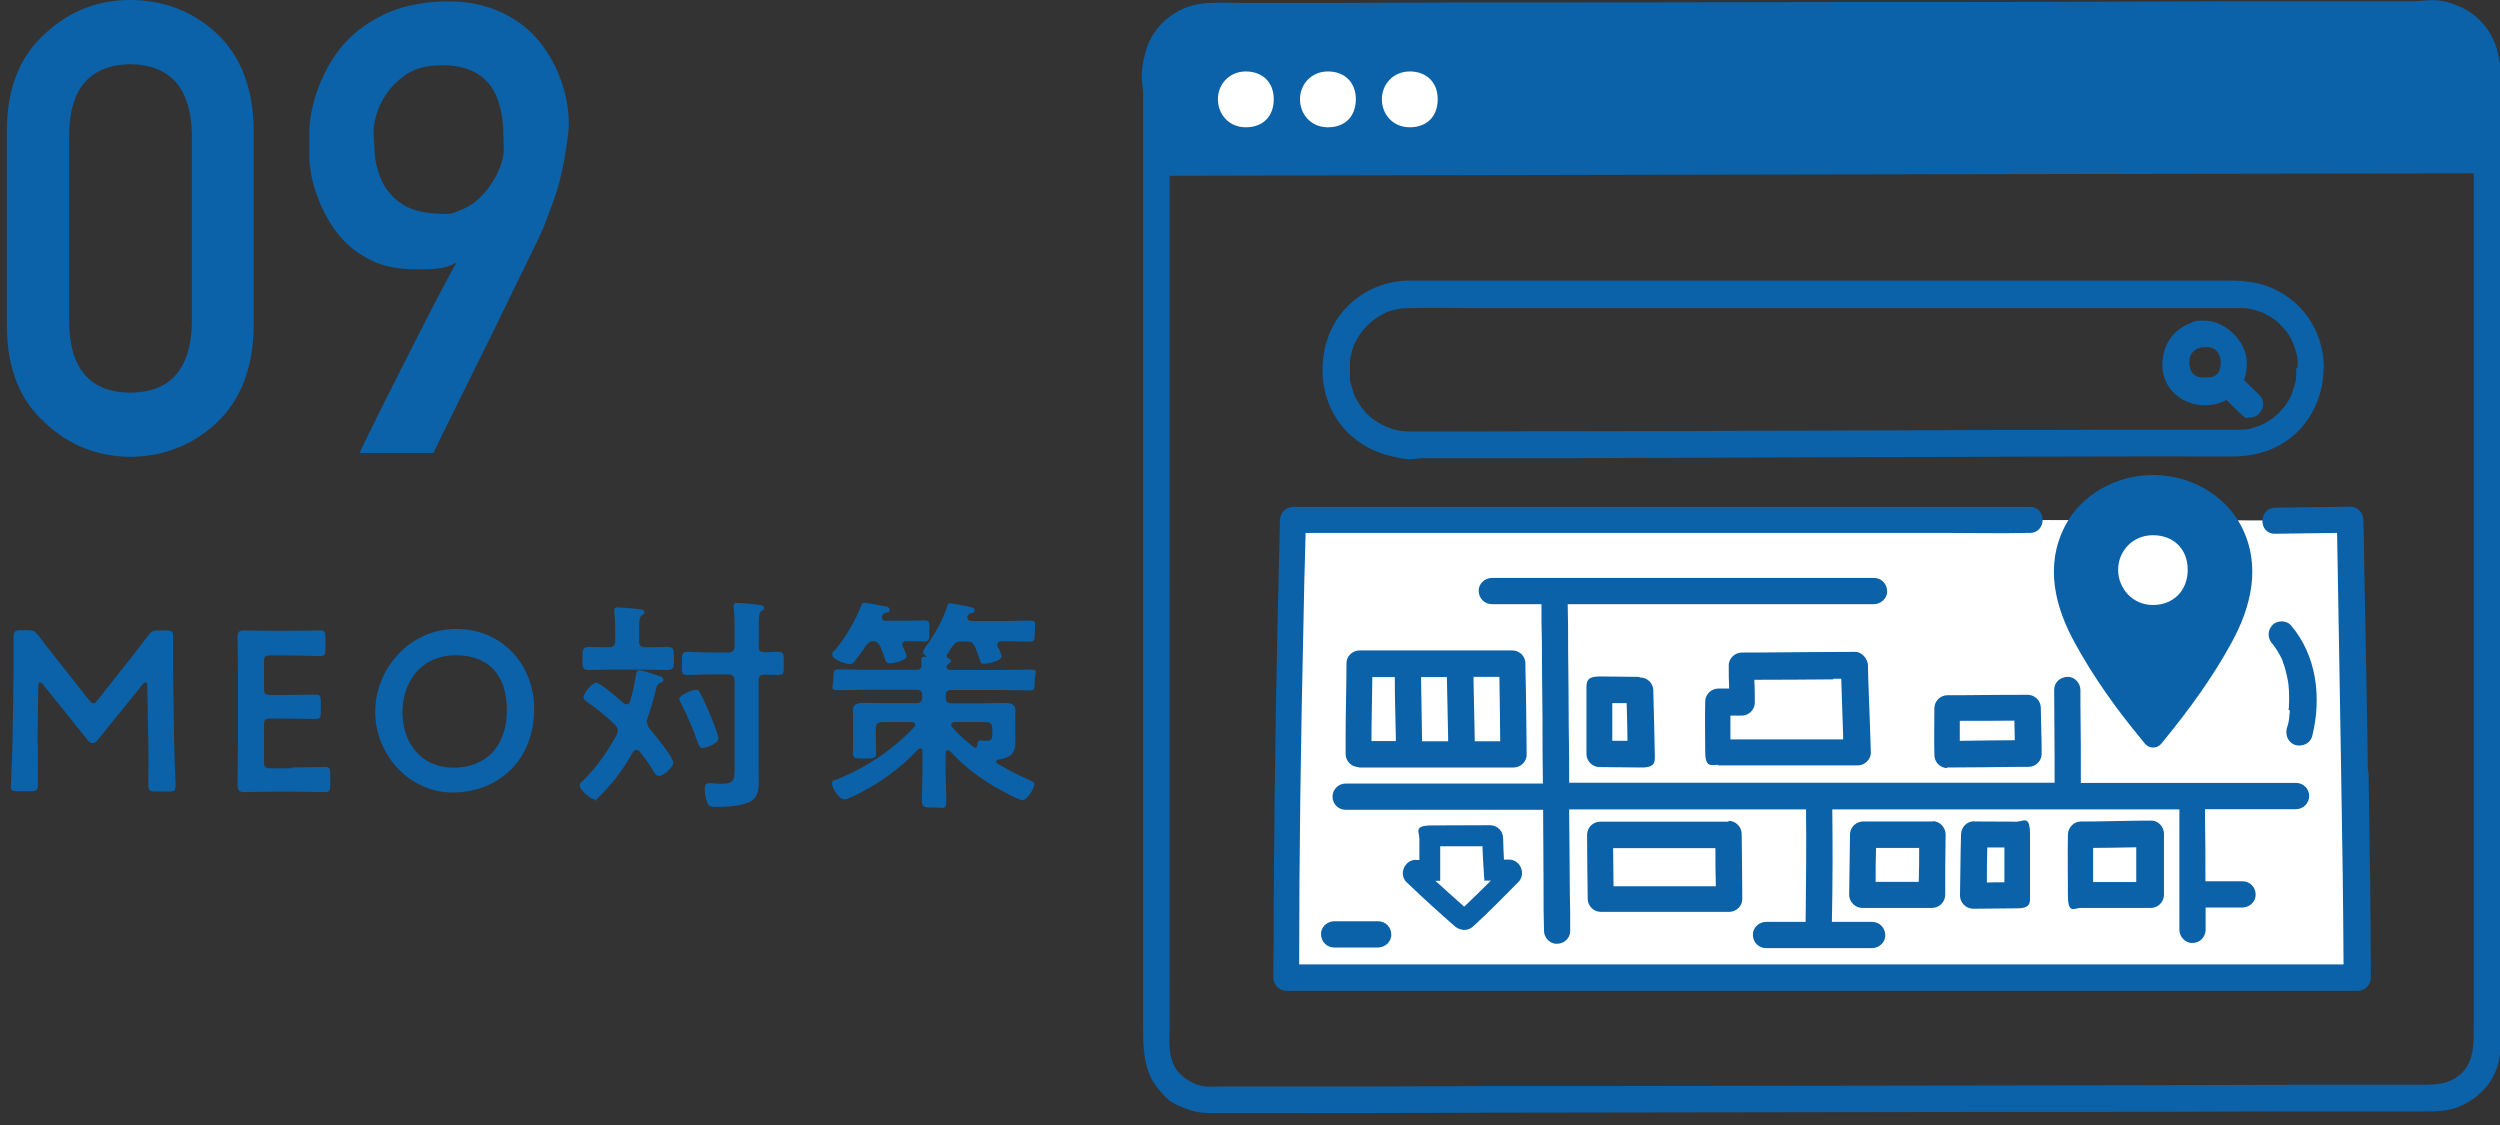
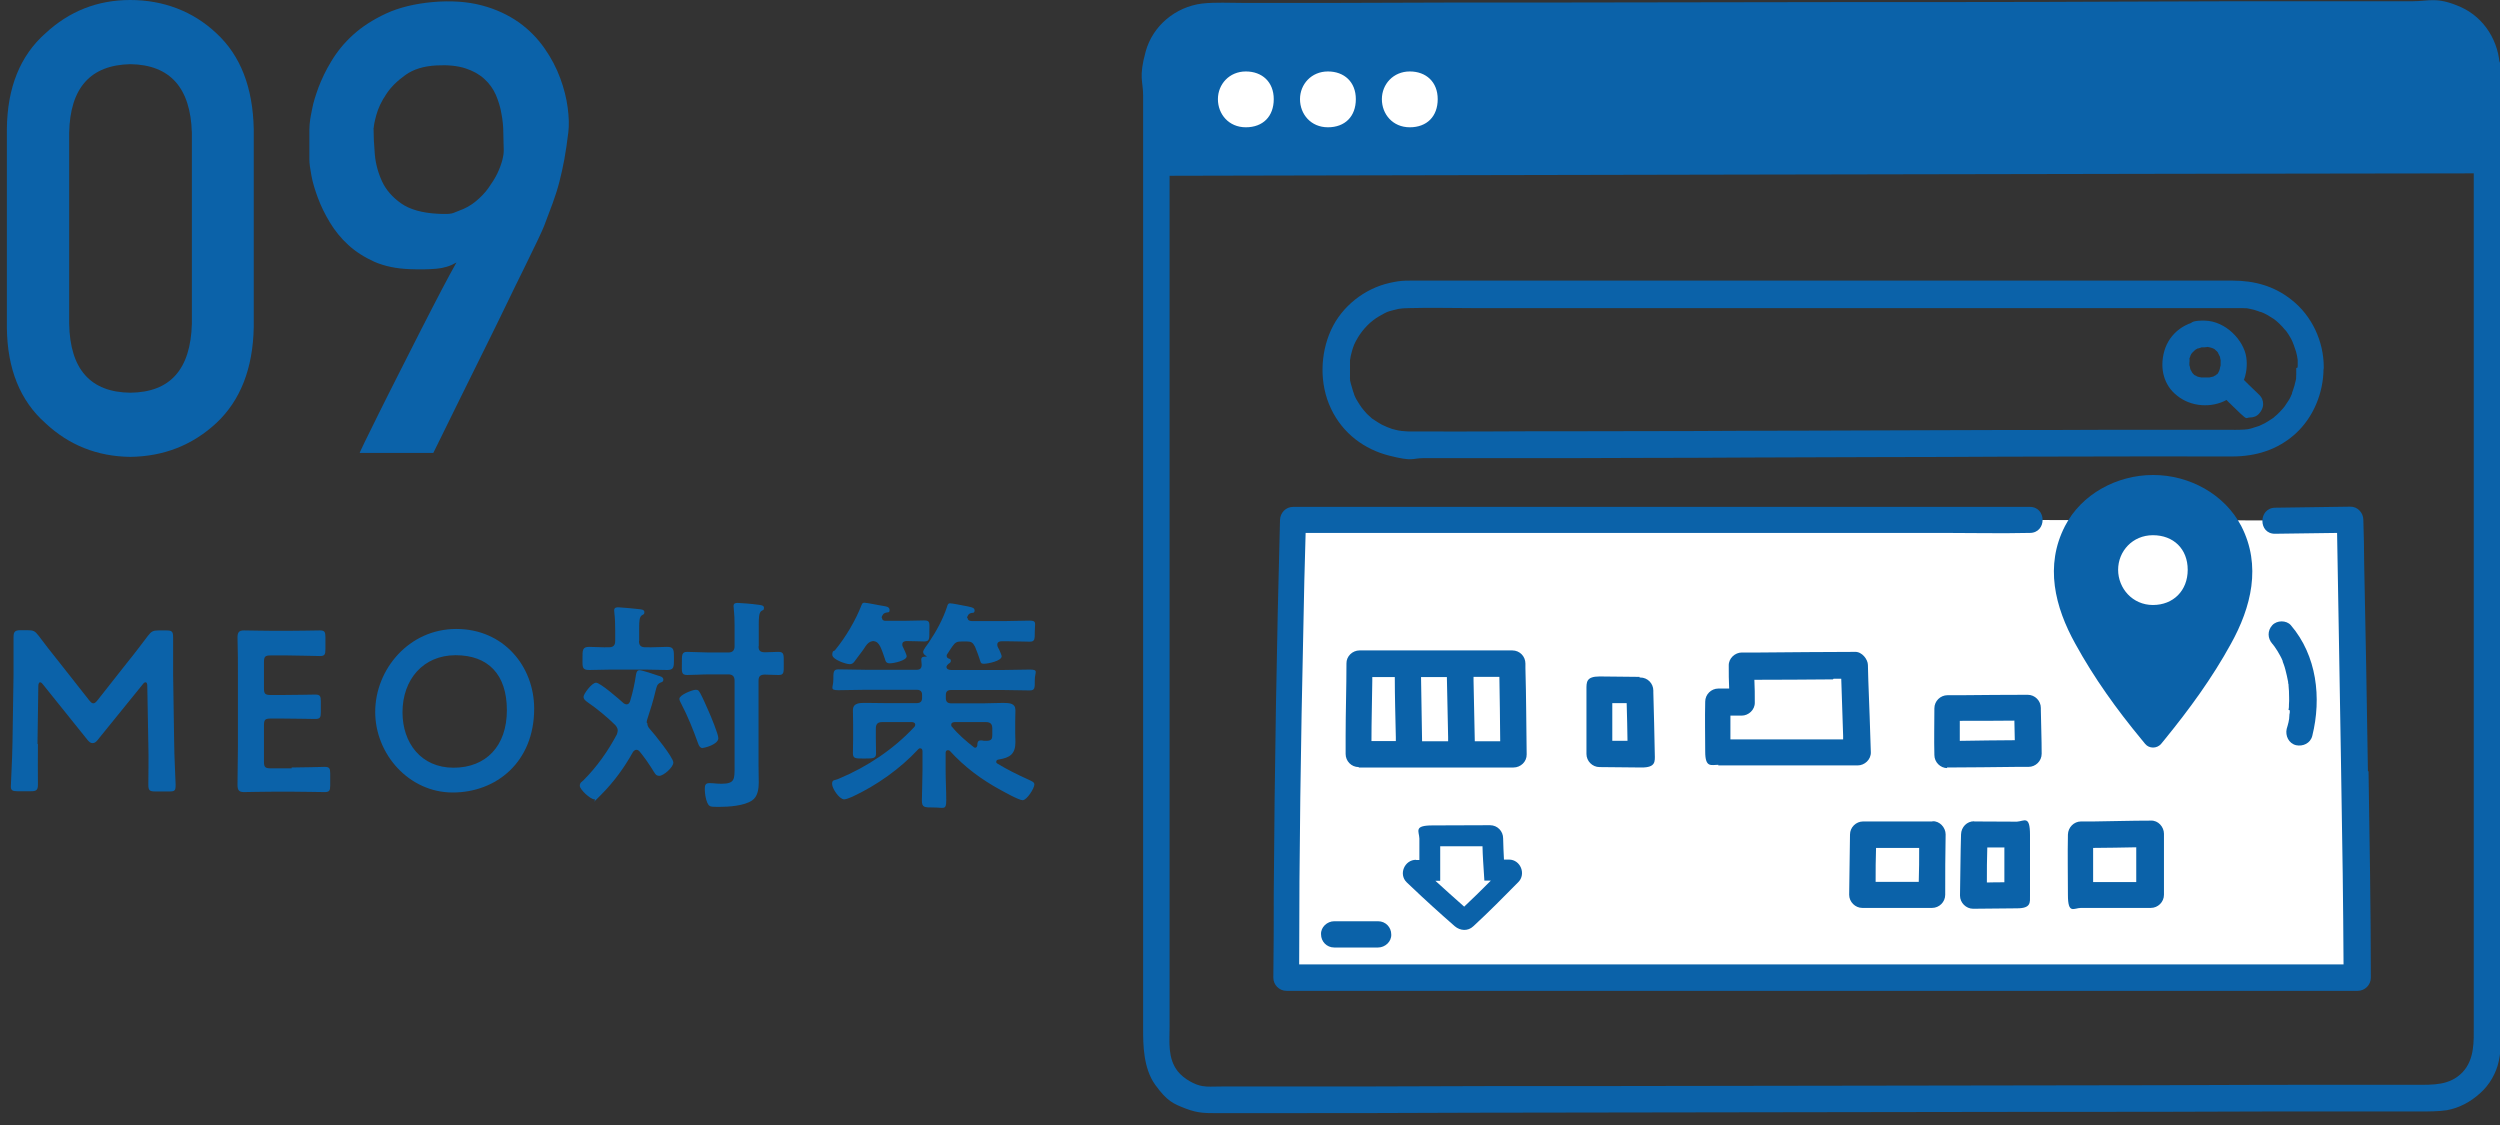
<svg xmlns="http://www.w3.org/2000/svg" id="_レイヤー_1" data-name=" レイヤー 1" version="1.1" viewBox="0 0 1200 540">
  <rect x="0" y="0" width="1200" height="540" fill="#333333" stroke="none" />
  <defs>
    <style>
      .cls-1 {
        fill: #0b62a9;
      }

      .cls-1, .cls-2 {
        stroke-width: 0px;
      }

      .cls-2 {
        fill: #fff;
      }
    </style>
  </defs>
  <g>
    <path class="cls-1" d="M3.3,61.9c.2-19.9,6.4-35.2,18.5-45.9C33.2,5.4,46.8,0,62.5,0s30.1,5.3,41.4,16c11.6,10.7,17.5,26.1,17.9,46v95.1c-.4,19.8-6.4,35.1-17.9,45.9-11.4,10.6-25.2,16.1-41.4,16.3-15.8-.2-29.4-5.6-40.7-16.2-12.1-10.7-18.3-26-18.5-45.8V62h0ZM92.1,63.8c-.6-21.6-10.4-32.7-29.5-33-19.2.4-29,11.4-29.4,33v91.6c.4,21.8,10.2,32.9,29.4,33.1,19.1-.2,28.9-11.2,29.5-33.1,0,0,0-91.6,0-91.6Z" />
    <path class="cls-1" d="M172.6,217.5s.7-1.8,2.5-5.4c1.8-3.6,4.1-8.3,6.9-14s6.1-12.1,9.6-19.1,7-13.9,10.5-20.7,6.7-13.1,9.7-18.8,5.4-10.2,7.3-13.5c-2.9,1.7-6.1,2.7-9.7,3-3.6.3-7.8.4-12.5.2-6.5-.2-12.2-1.4-17.1-3.5-4.9-2.2-9.1-4.9-12.6-8.1s-6.5-6.9-8.9-10.9-4.3-7.9-5.7-11.7c-1.4-3.8-2.5-7.3-3.1-10.6-.6-3.3-1-5.9-1-7.8v-14.3c0-1.9.2-3.6.4-5s.4-2.4,1-5.3c.5-2.8,1.6-6.2,3-10.1,1.5-3.9,3.5-8.2,6.2-12.6,2.7-4.5,6.1-8.7,10.4-12.6,4.3-3.9,9.6-7.3,15.8-10.2,6.3-2.9,13.7-4.7,22.3-5.5,9-.8,16.9-.2,23.7,1.6,6.8,1.8,12.7,4.6,17.7,8.1,4.9,3.5,9,7.7,12.3,12.4s5.8,9.5,7.6,14.4c1.8,4.9,3,9.6,3.6,14.2s.7,8.5.3,11.8c-.6,4.8-1.2,9.1-1.9,12.9-.7,3.8-1.5,7.4-2.4,10.9s-2,6.9-3.2,10.2-2.6,7-4.1,10.9c-.4,1.1-1.5,3.5-3.2,7.1s-3.9,8.1-6.5,13.4c-2.6,5.3-5.5,11.1-8.6,17.6s-6.3,12.9-9.5,19.4c-7.6,15.4-16.1,32.5-25.4,51.5h-35.4,0ZM179.3,61.3c0,3.8.2,8.1.6,12.7.4,4.6,1.6,9,3.5,13.1s5,7.6,9.1,10.5,10,4.6,17.5,5,7.1-.3,10.2-1.4c3.1-1.1,5.8-2.6,8.1-4.5s4.4-4,6.1-6.4,3.2-4.7,4.3-7,1.9-4.5,2.4-6.4.7-3.5.7-4.7c0-2.5-.2-5.2-.2-8.3s-.3-6.2-.9-9.3c-.5-3.2-1.5-6.2-2.7-9.1-1.3-2.9-3.1-5.4-5.5-7.6s-5.4-3.9-9.1-5.1c-3.7-1.2-8.3-1.7-13.8-1.4-6.1.3-11.1,1.8-15,4.6s-7,5.8-9.2,9.2c-2.3,3.4-3.8,6.6-4.7,9.8s-1.3,5.3-1.3,6.5v-.2h-.1Z" />
  </g>
  <g>
    <path class="cls-1" d="M18.2,357c-.1,3.8,0,17,0,19.5s-.5,3.3-3.3,3.3h-6.5c-2.4,0-3.2-.5-3.2-2.2s.7-13.4.8-21.3l.5-32.6v-17.9c0-2.2.4-3.3,3.2-3.3h3.6c2.7,0,3.5.4,5.2,2.6,3.1,4.1,6.2,8.2,9.4,12.1l14.8,18.8c.9,1.1,1.4,1.6,2.1,1.6s1.2-.5,2.1-1.6l14.5-18.4c3.2-3.9,6.4-8.2,9.6-12.4,1.7-2.2,2.5-2.6,5.2-2.6h3.6c2.7,0,3.3.5,3.3,3.3v17.9l.5,32.6c0,5.8.7,18.5.7,20.2,0,2.9-.3,3.3-3.1,3.3h-6.7c-2.7,0-3.3-.5-3.3-3.3s.2-13.5,0-19.4l-.5-28c0-1.1-.3-1.7-.8-1.7s-.9.3-1.4,1l-21.8,26.9c-.7.8-1.3,1.3-2.3,1.3s-1.6-.7-2.2-1.3l-21.6-26.9c-.5-.7-1-1-1.4-1s-.8.7-.8,1.7l-.4,27.9h.2Z" />
    <path class="cls-1" d="M140,368.4c5.2,0,15-.3,15.8-.3,2.3,0,2.7.7,2.7,3.2v5.7c0,2.5-.4,3.2-2.7,3.2s-10.6-.2-15.8-.2h-8.4c-5.1,0-13.7.2-14.5.2-2.4,0-3.1-.9-3.1-3.5,0-6.1.2-13,.2-18.2v-34.2c0-5.3,0-12.6-.2-18.2,0-2.6.7-3.5,3.1-3.5s9.4.2,14.5.2h6.1c5.2,0,15-.2,15.8-.2,2.3,0,2.7.7,2.7,3.2v5.9c0,2.5-.4,3.2-2.7,3.2s-10.6-.3-15.8-.3h-7.7c-2.7,0-3.3.5-3.3,3.3v12.4c0,2.7.5,3.3,3.3,3.3h5.5c5.1,0,15-.2,15.8-.2,2.3,0,2.7.7,2.7,3.2v5.3c0,2.5-.4,3.2-2.7,3.2s-10.7-.2-15.8-.2h-5.5c-2.7,0-3.3.5-3.3,3.3v17.3c0,2.7.5,3.3,3.3,3.3h10v-.4h0Z" />
    <path class="cls-1" d="M256.4,340.2c0,25.6-18.2,40.2-39.1,40.2s-37.2-18.3-37.2-38.7,16.2-39.8,38.9-39.8,37.4,17.9,37.4,38.3h0ZM193.2,341.9c0,14.7,8.9,26.6,24.5,26.6s25.6-10.4,25.6-27.6-9-26.4-24.6-26.4-25.5,11.7-25.5,27.4Z" />
    <path class="cls-1" d="M310.7,347.1c0,1.2.5,2,1.2,2.8,2.1,2.3,11.3,13.7,11.3,16.1s-4.8,6.4-6.7,6.4-2.1-1.2-4-4.1c-1.2-1.9-2.9-4.4-5.5-7.6-.4-.4-.8-.8-1.5-.8s-1.3.5-1.7,1.1c-4.1,7.4-9.2,14.4-15.2,20.4s-2.1,2.3-3.2,2.3c-2.1,0-7.1-4.8-7.1-6.5s1.2-2,1.7-2.6c6.5-6.5,11.8-14,16.1-22.1.2-.7.4-1.2.4-2s-.5-1.7-1.2-2.5c-4.1-4-8.7-7.8-13.5-11.1-.9-.7-1.7-1.3-1.7-2.5s3.9-6.7,6-6.7,11.4,8.2,13.3,9.9c.4.3.9.5,1.4.5.9,0,1.3-.7,1.6-1.4,1.4-4.6,2.2-8.3,2.9-13,.2-1,.5-2,1.7-2s7.2,2,8.9,2.6c1.1.3,2.5.7,2.5,1.9s-.9,1.2-1.5,1.5c-1.6.8-1.7,2-2.2,3.8-1.1,4.7-2.5,9.2-4,13.7-.2.7-.3,1.1-.3,1.7l.3.2h0ZM306.7,307.6c0,2.2.9,3.1,3.1,3.1,3.6.1,7.3-.2,10.5-.2s3.2,1.5,3.2,5.6,0,5.5-3.3,5.5-7-.2-10.4-.2h-16.5c-3.5,0-7,.2-10.5.2s-3.2-1.5-3.2-5.5-.1-5.6,3.2-5.6,6.2.3,9.4.2c2.2,0,3.1-.9,3.1-3.1v-5.2c0-2.8-.1-5.6-.4-8.2,0-.3-.1-.9-.1-1.2,0-1.3.9-1.5,2-1.5s8.4.7,10.1.9c.9.1,2.4.2,2.4,1.4s-.4,1-1.3,1.6c-1.1.9-1.2,2.7-1.2,6.3v5.9h-.1ZM337.4,359.1c-1.4,0-2-1.3-2.4-2.5-2.3-6.4-4.9-12.9-8.1-19-.3-.5-.8-1.5-.8-2.2,0-1.8,6.2-4.3,7.8-4.3s1.6.8,2.2,1.6c1.5,2.8,2.7,5.7,4,8.6,1,2.2,4.7,11.1,4.7,13,0,3.1-6.7,4.7-7.5,4.7h0ZM364.1,310.2c0,2.1.8,2.8,2.8,2.9,2,0,4.8-.2,6.7-.2,2.8,0,2.6,1.3,2.6,5.6s.2,5.5-2.5,5.5-4.7-.2-6.8-.2c-2.1.1-2.8,1-2.8,2.9v41.1c0,2.6.1,5.3.1,8s-.5,6.7-3.2,8.4c-3.7,2.6-11.2,3.1-15.7,3.1s-4.8,0-5.8-2c-.8-1.7-1.2-4.7-1.2-6.5s.2-2.9,2.2-2.9,3.4.3,5.8.3c6.5,0,6.3-2.2,6.3-8.4v-41c0-2.1-.9-3.1-3.1-3.1h-8.9c-3.7,0-7.7.3-10.7.3s-2.6-1.5-2.6-5.6-.1-5.5,2.6-5.5,7.1.3,10.7.3h8.9c2.2,0,3.1-1,3.1-3.1v-9.7c0-2.9-.1-5.7-.4-8.4,0-.3-.1-.8-.1-1.1,0-1.3.9-1.5,2-1.5s7.5.5,9.2.8c1.5.2,3.4.2,3.4,1.5s-.4,1-1.3,1.6c-1.1.9-1.2,3.2-1.2,6.5v10.4h-.1Z" />
    <path class="cls-1" d="M464.5,296.7c0,1,.9,1.4,1.9,1.4h16.7c3.7,0,7.3-.2,11-.2s2.6,1.1,2.6,5.1,0,5-2.5,5-7.3-.2-11.1-.2h-2.3c-1.1,0-2.1.4-2.1,1.6s.1.7.2,1,.3.8.7,1.4c.5,1.2,1.2,2.7,1.2,3.2,0,2.3-6.7,3.6-8.5,3.6s-1.5-.7-2.3-2.9c-.4-1.2-1-2.9-2-5.3-1.1-2.1-1.9-2.5-4.1-2.5h-2.2c-2.4,0-3.2.4-4.6,2.4-.9,1.2-1.6,2.5-2.5,3.8-.2.2-.2.4-.2.7,0,.7.4,1.1,1,1.3.7.2,1,.4,1,1.1s-.4,1-1.2,1.5c-.3.3-.9.9-.9,1.4,0,1.2,1.4,1.5,2.3,1.5h24.5c4.4,0,8.8-.2,13.2-.2s2.4,1.2,2.4,5,.1,5-2.4,5c-4.4,0-8.8-.2-13.2-.2h-24.5c-1.9,0-2.6.8-2.6,2.5v1.4c0,1.7.8,2.5,2.6,2.5h15.5c3.2,0,6.2-.2,9.4-.2s5.9.2,5.9,3.5-.1,2.8-.1,5.5v5.7c0,1.3.1,2.7.1,4,0,5.7-2.4,7.6-8.2,8.5-.5.1-1,.4-1,1s.2.7.5.9c4.6,2.8,9.6,5.3,14.5,7.5,1.6.8,3.3,1.3,3.3,2.5,0,2-3.7,7.6-5.6,7.6s-8.9-4-10.6-4.9c-9.2-5-17.3-11-24.4-18.8-.2-.2-.5-.3-.9-.3-.8,0-1,.5-1.1,1.2v8.5c0,4.8.3,9.6.3,14.4s-1.2,3.4-5.9,3.4-5.8,0-5.8-3.4.3-9.6.3-14.4v-9.3c-.1-.7-.3-1.3-1.1-1.3s-.5.2-.9.4c-8.7,9.4-20,17.4-31.6,22.8-1.1.4-2.9,1.3-4,1.3-2.3,0-5.8-5.2-5.8-7.4s1.2-1.6,3.2-2.5c13.6-5.7,26.3-14.1,36.4-25,.2-.3.3-.5.3-1,0-.9-.8-1.1-1.5-1.2h-14.3c-2.2,0-3.1.9-3.1,3.1v4.9c0,2.3.1,4.6.1,7s-1.2,2.5-5.5,2.5-5.6.1-5.6-2.5.1-4.7.1-7v-6.8c0-2.6-.1-5.2-.1-6.9,0-3.6,3.4-3.5,6.1-3.5s6,.1,8.9.1h15.6c1.8,0,2.6-.8,2.6-2.5v-1.4c0-1.7-.8-2.5-2.6-2.5h-24.4c-4.4,0-8.8.2-13.2.2s-2.4-1.3-2.4-5,0-5,2.4-5c4.4,0,8.8.2,13.2.2h24.4c1.6,0,2.4-.7,2.4-2.4-.1-.8-.2-2-.2-2.5,0-1.4,1.2-1.4,2.2-1.4s.3-.1.3-.2-.1-.2-.2-.2c-.7-.4-1.4-1-1.4-1.9s2-3.5,2.6-4.3c3.7-5.5,6.9-11.3,8.9-17.4.3-.9.4-1.6,1.4-1.6s5,.8,6,1c4.3.8,5.8,1,5.8,2.4s-.9,1.1-1.4,1.2c-1.1.3-1.4.4-2,1.6-.1.3-.2.5-.2.9h.3ZM423.4,296.7c0,1,.9,1.3,1.7,1.3h8.4c3.5,0,7.1-.2,10.1-.2s2.5,1.3,2.5,5.1.1,5-2.5,5-5.7-.2-8.5-.2c-1.1.1-2,.4-2,1.6s.1.7.2,1c.4.9,1.9,3.9,1.9,4.7,0,2.1-6.3,3.4-8,3.4s-2.1-.8-2.4-2c-.8-2.3-1.3-4-2.3-6.1-.9-1.6-1.6-2.4-3.4-2.6-1.7.2-2.5,1-3.5,2.3-1.4,2.3-3.2,4.4-4.7,6.5-.9,1.2-1.4,2.3-3.1,2.3s-8.3-2.2-8.3-4.5,1-1.7,1.3-2.2c5.1-6.2,9.9-14.3,12.8-21.8.2-.7.7-1,1.3-1,1.3,0,7.7,1.4,9.4,1.6,1.1.2,2.7.4,2.7,1.9s-.9,1-1.4,1.2c-1.2.3-1.5.4-2.2,1.7-.1.2-.2.5-.2.9h.2ZM476.3,349.7c0-2.2-.9-3.1-3.1-3.1h-15c-.9.1-1.6.3-1.6,1.3s.2.7.4,1c2.8,3.5,6.9,7,10.5,9.8.2.1.3.2.7.2s.8-.5.9-1c0-1.2.1-2.5,1.6-2.5s.8,0,1,.1c.5.1,1.1.1,1.7.1,2.9,0,2.9-1.3,2.9-3.2v-2.8h0Z" />
  </g>
  <g>
    <g>
      <g>
        <g>
          <path class="cls-1" d="M1102.2,176.8v3c0,1.1-.2,2.2,0,1.2,0,.7-.2,1.5-.4,2.2-.3,1.3-.6,2.6-1.1,3.9s-.4,1.2-.6,1.8c.3-.8,0,0,0,.2-.2.3-.3.7-.5,1.1-.5,1.2-1.2,2.3-2,3.4s-.7,1.2-1.2,1.8c.5-.7-.5.6-.7.8-.8.9-1.8,2-2.7,2.8s-1.1.9-1.7,1.5,0,0,0,0c-.3.2-.6.4-.9.6-1.1.7-2.2,1.5-3.4,2.1s-1.3.6-1.9.9-.9.4-.3.2-.5.2-.6.2c-1.3.4-2.5.8-3.8,1.2s-1.5.3-2.2.4-.6,0-.9.1c.6,0,0,0-.2,0-2.7.2-5.7.1-8.4.1h-35c-16,0-31.7,0-47.5.1-18.5,0-37.1,0-55.6.1-18.6.1-39.7.1-59.5.2-19.5,0-39.2.1-58.7.2-17.8,0-35.7.1-53.6.1s-29.5,0-44.2.1-20.1,0-30,0-7.7.1-11.3-.2,0,0,0,0c-.3,0-.6,0-.9-.1-.7-.1-1.5-.2-2.2-.4-1.5-.3-2.7-.7-4.1-1.3s.2.1-.7-.3-1.3-.6-2-.9c-1.2-.6-2.5-1.5-3.6-2.2s-1.3-.9-1.1-.7-.8-.7-1.2-1.1c-1.1-.9-2.1-2-2.9-3s-.7-.8-1.2-1.5c.5.7-.4-.7-.6-.9-.7-1.2-1.6-2.4-2.2-3.7s-.5-1.1-.7-1.7,0,0,0,0c0-.4-.3-.7-.4-1.2-.4-1.5-.8-2.7-1.2-4.1s-.2-1.2-.3-1.9,0-1.1,0-.4,0-.6,0-.7v-7.7c0,.9,0,0,0-.2.2-1.5.5-2.8.9-4.2.8-2.8,1.2-3.8,2.9-6.7,2.5-4.1,6-7.8,10.2-10.2s3.8-2.1,6.7-2.9,2.6-.6,3.9-.8.6,0,.9-.1c0,0-.8,0,0,0s1.8-.1,2.6-.1c10.6-.3,21.1,0,31.8,0h352.3c11.2,0,7.3,0,10.8,0h5.6c1.9,0,2.3.2,1.2,0,.6,0,1.2.2,1.9.3,1.5.3,2.8.6,4.1,1.1s.7.3,1.2.4.9.3.4.1.9.4,1.2.5c1.3.6,2.5,1.3,3.7,2.1s1.2.7,1.8,1.2c-.7-.5.4.3.6.5.9.8,2,1.8,2.8,2.7s.9,1.1,1.5,1.7c.6.8,0-.2.5.6.6.8,1.5,2.2,2.1,3.3s.6,1.2.9,1.9.6,1.7.3.7c.5,1.2.8,2.5,1.3,3.8.4,1.3.6,2.6.8,4,0-.9,0,.5,0,.8v2.6c0,8.2,12.6,8.2,12.5,0,0-12.5-5.8-24.8-15.6-32.4-8.2-6.5-17.7-9.1-28-9.1h-385c-12.6,0-13.4-.3-19.8,1.1-12,2.7-22.9,11.2-28.1,22.6-5.2,11.4-5.7,25.8,0,37.8s16.1,19.5,27.9,22.5,10.9,1.2,16.5,1.2h50.5c16.8,0,33.6,0,50.3-.1,19.2,0,38.4-.1,57.7-.2,19.3-.1,40.7-.1,61-.2,19.7,0,39.6-.1,59.2-.2s35.2,0,52.8-.1c17.6-.1,27.7,0,41.5,0h15.2c11.3,0,21.8-3.2,30.3-10.9,8.6-7.8,13.5-19.6,13.5-31.5s-12.5-8.2-12.5,0h0v-.3l-.6.3h0,0Z" />
          <g id="search_icon" data-name="search icon">
            <path class="cls-1" d="M1058.3,153.9c-8.9.1-16.9,5.8-19.4,14.5s0,16.8,6.1,21.5c6.6,5.4,16.5,6.1,23.9,2,7.3-3.8,10.5-12.5,9.3-20.5s-9.8-17.3-19.9-17.5c-10-.2-6.5,2.9-6.3,6.3.2,3.3,2.7,6.3,6.3,6.3s.7,0,1.2,0c1.5,0-1.5-.3,0,0s1.2.2,1.8.4.9.7,0-.1c.2.2.6.3.9.4s.4.2.6.3.4.2.5.3c.5.3.3.2-.4-.3.3.4.8.7,1.3,1.2s.4.5.6.7c-1.1-.8-.5-.7-.2-.1s.5.9.8,1.6c.6,1.1-.4-1.5,0-.2s.2.7.3,1.2,0,.5.2.8v.3c.2.6,0,.4,0-.6v2.9c0,.6-.4,1.3,0-.2-.2.6-.2,1.3-.4,2s-.2.6-.3.9c-.3,1.1.6-1.1.2-.4s-.5.9-.8,1.6-.9.8.2-.3c0,.1-.2.3-.4.4-.2.2-.4.4-.6.6s-.3.3-.4.4c-.4.4-.3.2.5-.4-.4.2-.8.5-1.3.7s-.5.2-.8.4c1.5-.8.9-.3.4-.2s-1.2.3-1.8.4-1.5,0,.2,0h-4.1c-1.3,0,1.6.3.2,0s-1.2-.2-1.8-.4-.5-.2-.7-.2c.9.4,1.2.5.6.2-.2,0-.3-.2-.5-.3-.4-.2-.8-.5-1.3-.7,1.3.6.8.6.3.2s-.4-.4-.6-.6-.2-.3-.4-.4c-.7-.8.8,1.3.2.3s-.6-1.1-.9-1.7c-.5-1.1.5,1.6,0,.3s-.2-.6-.3-.9c0-.5-.2-1.1-.4-1.7-.3-1.3,0,1.6,0,.2s0-.7,0-1.1c0-.6.2-1.6,0-2.2v.9-.6c0-.3,0-.6.2-.9s.2-.6.3-.9c.3-.9-.7,1.5,0,0s.8-1.1,1.1-1.8c-.5,1.2-.6.7,0,.2s.4-.5.7-.7.5-.4.7-.6c-.7.6-.9.7-.4.3,0,0,.3-.2.4-.3.2-.1.5-.3.7-.4s.4-.2.6-.3c.5-.2.4-.2-.5.2.6,0,1.5-.4,2.1-.6h.3c.6-.2.5-.1-.5,0,.3.1,1.2,0,1.6,0,3.3,0,6.5-2.8,6.3-6.3s-2.7-6.4-6.3-6.3h.3-.2v-.2h0,0Z" />
            <path class="cls-1" d="M1064.9,188.2c3.4,3.4,6.9,6.9,10.5,10.3,3.5,3.3,2.7,1.9,4.5,1.9s3.4-.6,4.5-1.9,1.9-2.7,1.9-4.5-.6-3.3-1.9-4.5c-3.5-3.3-7-6.8-10.5-10.3s-2.8-1.9-4.5-1.9-3.4.6-4.5,1.9-1.9,2.7-1.9,4.5.6,3.2,1.9,4.5h0Z" />
          </g>
        </g>
        <g id="map">
          <path class="cls-2" d="M974.3,249.6s-325.1-.3-353.7-.3c-2.1,80.1-3.2,163.1-3.2,219.7,56.1,0,184.1-.2,257-.3,72.9,0,200.8.2,257,.3,0-56.6-3.2-219.7-3.2-219.7l-36,.5" />
          <g>
            <path class="cls-1" d="M1136.6,370.3c-.5-33.4-1.1-66.8-1.8-100,0-6.9-.2-14-.4-20.8,0-3.4-2.8-6.4-6.3-6.3-12,.2-24,.3-36,.5-8.2.1-8.2,12.7,0,12.5l29.7-.4c.3,17.3.6,34.6.9,52.1.6,37.1,1.3,74.2,1.8,111.3.2,14.6.3,29.1.4,43.7h-501.3c0-53.6.8-107.3,2-160.9.3-15.4.6-30.9,1.1-46.2h307.3c13.3,0,26.5.3,39.8,0h.5c8.2,0,8.2-12.5,0-12.5h-353.6c-3.5,0-6.2,2.8-6.3,6.3-1.6,59.7-2.6,119.5-3,179.2,0,13.5,0,27-.2,40.5,0,3.4,2.8,6.3,6.3,6.3h514.2c3.4,0,6.3-2.8,6.3-6.3,0-33-.6-65.9-1.1-98.8h0v-.3h-.3Z" />
-             <path class="cls-1" d="M986.6,375.7h-233.4c0-8.7,0-17.5-.2-26.2,0-12.7-.2-25.6-.3-38.2,0-7.1,0-14.3-.2-21.3h147c3.3,0,6.5-2.8,6.3-6.3,0-3.4-2.7-6.3-6.3-6.3h-183.4c-3.3,0-6.5,2.8-6.3,6.3,0,3.4,2.7,6.3,6.3,6.3h23.8c0,5.9,0,11.7.2,17.5,0,12.3.2,24.9.3,37.2,0,10.5,0,20.8.2,31.4h-94.7c-3.4,0-6.3,2.8-6.3,6.3s2.8,6.3,6.3,6.3h94.8c0,11.8.2,23.5.2,35.3s0,14.5.2,21.6v1.1c0,3.3,2.8,6.5,6.3,6.3,3.4,0,6.4-2.7,6.3-6.3,0-6.4,0-12.7-.2-19.3,0-11.9-.2-23.7-.3-35.6v-3.3h113.7c.2,18,0,35.9-.2,54h-19c-3.3,0-6.5,2.8-6.3,6.3,0,3.4,2.7,6.3,6.3,6.3h50.9c3.3,0,6.5-2.8,6.3-6.3,0-3.4-2.7-6.3-6.3-6.3h-19.3c.4-18,.4-35.9.2-54h166.6v57.8c0,3.3,2.9,6.5,6.3,6.3,3.5,0,6.2-2.7,6.3-6.3v-10.7h17.7c3.3,0,6.5-2.8,6.3-6.3,0-3.4-2.7-6.3-6.3-6.3h-17.8c0-10.4,0-20.6-.2-31.1v-3.5h43.7c3.4,0,6.3-2.8,6.3-6.3s-2.8-6.3-6.3-6.3h-103.3c0-12.5,0-25.3-.2-37.8v-6.8c0-3.3-2.8-6.5-6.3-6.3-3.4.1-6.4,2.7-6.3,6.3,0,10.9.2,21.8.2,32.8v11.8h.4,0Z" />
            <path class="cls-1" d="M679.7,412.7c-5.5,0-8.5,6.9-4.5,10.8.6.5,1.2,1.2,1.9,1.8,6.9,6.6,14.1,13.1,21.2,19.3,2.6,2.2,6.3,2.5,8.9,0,7.5-6.9,14.6-14.1,21.6-21.2,3.8-3.8,1.1-10.8-4.5-10.8h-2.4c-.2-3.4-.3-6.8-.4-10.2,0-3.4-2.7-6.3-6.3-6.3-9.1,0-18.4.1-27.6.1s-6.4,2.8-6.3,6.3v10.3h-2,.4,0Z" />
            <path class="cls-2" d="M702.7,435.1c-4.9-4.3-9.4-8.4-13.7-12.3h2.3v-16.6c3.4,0,6.8,0,10.2,0,3.4,0,6.7,0,10.1,0,0,2.3.2,4.7.3,7.1l.6,9.4h3.1c-4.2,4.2-8.5,8.5-12.8,12.5Z" />
            <path class="cls-1" d="M927.5,394.3h-33.2c-3.4,0-6.3,2.8-6.3,6.3-.2,9.6-.2,19.2-.4,28.9,0,3.4,2.9,6.3,6.3,6.3h33.5c3.4,0,6.3-2.8,6.3-6.3,0-9.7,0-19.3.2-29,0-3.3-2.9-6.5-6.3-6.3h0ZM921.2,406.9c0,5.5,0,10.9-.2,16.4h-20.7c0-5.5,0-10.8.2-16.3h20.7Z" />
            <path class="cls-1" d="M947.6,394.2c-3.5,0-6.2,2.8-6.3,6.3-.3,9.8-.3,19.6-.5,29.4,0,3.4,2.9,6.3,6.3,6.3,7,0,14.1-.2,21-.2s6.3-2.8,6.3-6.3v-29c0-9.6-2.8-6.5-6.3-6.3-6.9,0-13.9-.1-20.7-.1h.2ZM962.1,406.9v16.6c-2.7,0-5.7,0-8.4.1,0-5.7,0-11.1.2-16.8h8.3,0Z" />
            <path class="cls-1" d="M1032,393.9c-9,0-18.1.3-27,.4h-6.1c-3.4,0-6.2,2.8-6.3,6.3-.2,9.6,0,19.3,0,28.9s2.8,6.3,6.3,6.3h33.5c3.4,0,6.3-2.8,6.3-6.3v-29.3c0-3.3-2.8-6.5-6.3-6.3h-.4ZM1004.8,407c6.8,0,13.9-.2,20.6-.3v16.7h-20.7v-16.4h0Z" />
            <path class="cls-1" d="M934.5,368.4c11.1,0,22.5-.2,33.6-.3h5.6c3.4,0,6.3-2.8,6.3-6.3,0-7-.3-14.2-.4-21.1v-.9c0-3.4-2.8-6.3-6.3-6.3-10.6,0-21.2.1-31.9.2h-6.6c-3.4,0-6.3,2.8-6.3,6.3,0,7.5-.2,14.9,0,22.4,0,3.4,2.8,6.3,6.3,6.3h-.2v-.2h0ZM966.9,345.8c0,3.2.2,6.3.2,9.5-8.6,0-17.2.2-25.8.3h-.6v-9.6c8.7,0,17.4,0,26.1-.1h0Z" />
-             <path class="cls-1" d="M829.7,394.4h-61.6c-3.4,0-6.3,2.8-6.3,6.3v.9c0,9.9.2,19.9.3,29.8,0,3.4,2.8,6.3,6.3,6.3h61.6c3.4,0,6.4-2.8,6.3-6.3,0-10.4-.2-20.6-.3-31.1,0-3.4-2.8-6.3-6.3-6.3h0v.2h0v.2ZM808.1,425.4h-33.6c0-6.1-.2-12.1-.2-18.3h49.1c0,6.1,0,12.2.2,18.3h-15.5Z" />
            <path class="cls-1" d="M652.1,368.4h74.4c3.4,0,6.4-2.8,6.3-6.3-.2-13.9-.2-27.6-.6-41.4v-2.2c0-3.4-2.7-6.3-6.3-6.3h-73.3c-3.4,0-6.4,2.8-6.3,6.3,0,11.5-.4,23.3-.4,34.9v8.5c0,3.4,2.7,6.3,6.3,6.3v.2h-.1ZM682.2,325h12.3c.2,9.6.4,19.2.6,28.8v2h-12.5c-.2-10.3-.3-20.5-.5-30.8h.1ZM719.7,324.8c.2,10.3.3,20.6.4,31h-12.2c-.2-9.7-.4-19.4-.6-29.1v-1.8h12.5-.1ZM669.5,324.9c0,9.7.3,19.3.5,29v1.8h-11.7c0-9.6.3-19.3.4-28.9v-1.8h10.8Z" />
            <path class="cls-1" d="M640.4,442.2c-3.3,0-6.5,2.8-6.3,6.3,0,3.4,2.7,6.3,6.3,6.3h21.1c3.3,0,6.5-2.8,6.3-6.3,0-3.4-2.7-6.3-6.3-6.3h-21.1Z" />
            <path class="cls-1" d="M824.7,367.4h67c3.3,0,6.4-2.8,6.3-6.3-.3-11.4-.8-22.9-1.2-34.3,0-2.5-.2-5-.2-7.6s-2.8-6.5-6.3-6.3c-15.1,0-30.1.2-45.5.3h-8.7c-3.3,0-6.4,2.8-6.3,6.3,0,3.6,0,7.3.2,11h-5.2c-3.4,0-6.3,2.8-6.3,6.3-.2,8.1,0,16.1,0,24s2.9,6.3,6.3,6.3h0v.2h0ZM880.1,325.8h3.7c.3,9.1.6,18.2.9,27.3v1.8h-54.1v-11.4h5.4c3.3,0,6.4-2.8,6.3-6.3,0-3.6,0-7.3-.2-10.9,12.5,0,25.2-.1,37.7-.2l.2-.2h0Z" />
            <path class="cls-1" d="M787,324.9c-6.4,0-12.7-.2-19.2-.2s-6.3,2.8-6.3,6.3v30.9c0,3.4,2.8,6.3,6.3,6.3,6.7,0,13.5.2,20.2.2s6.4-2.8,6.3-6.3c-.2-9.9-.4-19.8-.7-29.7v-.9c0-3.4-2.7-6.3-6.3-6.3h-.3v-.2h0ZM780.8,337.5c.2,6.1.3,12.1.4,18.1h-7.3v-18.1h6.9,0Z" />
            <path class="cls-1" d="M1099.1,341.2c0,.6,0,1.2-.2,1.9v.3c0,2.2-.7,4.5-1.3,6.5-.7,3.2.9,6.9,4.5,7.8,3.3.7,6.9-.9,7.8-4.5,4.5-18.2,2.2-38.5-10.3-53.1-2.2-2.5-6.7-2.4-8.9,0-2.4,2.6-2.3,6.3,0,8.9,0,0,.4.4.6.7,0,0,0,.2.3.4.5.7,1.1,1.6,1.6,2.4.9,1.6,1.8,3,2.5,4.8v.3c.2.4.3.8.5,1.3.3.8.6,1.8.8,2.6.5,1.9.9,3.7,1.3,5.8,0,.4,0,.8.2,1.3v.4h0c0,.9.2,1.9.2,2.7,0,2.1.2,4.2,0,6.4,0,.8,0,1.9-.2,2.7h.5v.2h0v.2h0Z" />
          </g>
        </g>
      </g>
      <g>
        <path class="cls-1" d="M1187.4,32.4v440.6c0,35.5,0,13.4,0,19.9s.5,15.6-5.4,21.8c-6.2,6.4-14.1,6-22.3,6h-20.1c-34.7,0-69.6,0-104.4.2-42.8,0-85.6.2-128.3.2s-88.7.2-133,.2-78.8,0-118.3.2h-68.2c-6.7,0-6.9.3-10.3-.2s-8.9-3.4-11.8-7.1c-4.9-6.3-3.9-14.1-3.9-21.3V68.5c0-35.4,0-13.1,0-19.7s-.4-11.4,0-17.2c.7-9.9,9.3-17.4,19.2-17.5s12,0,18,0c32.2,0,64.5,0,96.7-.2s81.6,0,122.4-.2c43.3,0,86.5-.2,129.7-.2s78.9,0,118.5-.2h88.8c29.5,0,10.8-.5,16,0,9.6,1.3,16.6,9.6,16.7,19.2,0,8.2,12.7,8.2,12.5,0-.2-12.3-7.3-24-18.7-29.1-11.5-5.1-15.2-2.8-23.2-2.8h-39.1c-35.5,0-71.1,0-106.6.2s-85.1.2-127.8.2-86.7.2-130.1.2-75.7,0-113.4.2h-44.4c-6.4,0-13.1-.4-19.6.3-12.7,1.6-23.7,10.6-27.1,23.1-3.4,12.4-1.2,14.2-1.2,21v428.4c0,36,0,13.5,0,20.1s0,18.4,5.8,26.4,8.7,9.1,14.6,11.4c5.9,2.3,9.8,2.2,14.9,2.2h19.6c34.9,0,69.8,0,104.7-.2,43.4,0,86.7-.2,130-.2s89.9-.2,134.8-.2,80.1,0,120.2-.2h68.8c4.1,0,8.4,0,12.4-.6,6-1.1,11.4-4,16-8.2,4.5-4,7.7-9.6,8.9-15.3,1.2-5.7.9-8.6.9-12.9V32.2c0-8.2-12.5-8.2-12.5,0l-.2.2h.2-.4Z" />
        <path class="cls-1" d="M562.7,15.7c-4.5,4.7-7.1,10.9-7.1,17.8v50.9c-26.1,0,522.2-1.1,638.6-1.2v-50.9c0-14.2-11.4-25.6-25.7-25.6-104.2,0-466.8.8-587.3,1.1-7.1,0-13.7,2.9-18.3,7.9,0,0-.2,0-.2,0Z" />
        <path class="cls-2" d="M598,34.3c-7.9,0-13.4,6.1-13.4,13.3s5.2,13.5,13.4,13.5,13.4-5.2,13.4-13.5-5.6-13.3-13.4-13.3Z" />
        <path class="cls-2" d="M637.4,34.3c-7.9,0-13.4,6.1-13.4,13.3s5.2,13.5,13.4,13.5,13.4-5.2,13.4-13.5-5.6-13.3-13.4-13.3Z" />
        <path class="cls-2" d="M676.7,34.3c-7.9,0-13.4,6.1-13.4,13.3s5.2,13.5,13.4,13.5,13.4-5.2,13.4-13.5-5.6-13.3-13.4-13.3Z" />
        <g id="dot">
          <path class="cls-1" d="M1162.7,38.3c3.3,0,6.5-2.8,6.3-6.3s-2.7-6.3-6.3-6.3-6.5,2.8-6.3,6.3,2.7,6.3,6.3,6.3h0Z" />
          <path class="cls-1" d="M1162.7,53.2c3.3,0,6.5-2.8,6.3-6.3s-2.7-6.3-6.3-6.3-6.5,2.8-6.3,6.3,2.7,6.3,6.3,6.3h0Z" />
          <path class="cls-1" d="M1162.7,68.1c3.3,0,6.5-2.8,6.3-6.3s-2.7-6.3-6.3-6.3-6.5,2.8-6.3,6.3c.2,3.5,2.7,6.3,6.3,6.3h0Z" />
        </g>
      </g>
    </g>
    <g>
      <path class="cls-1" d="M1033.4,228c-17.2,0-34.3,9.1-42.2,24.5-9.8,19-4.9,38.8,5,56.6,9,16.4,19.8,31.4,31.7,45.8l1.8,2.2c1.9,2.3,5.6,2.3,7.6,0l1.8-2.2c11.8-14.5,22.7-29.4,31.7-45.8,9.8-17.6,14.8-37.6,5-56.6-8-15.3-24.9-24.5-42.2-24.5h-.2Z" />
      <path class="cls-2" d="M1033.4,256.9c-9.8,0-16.7,7.7-16.7,16.6s6.9,16.9,16.7,16.9,16.7-6.9,16.7-16.9-6.8-16.6-16.7-16.6h0Z" />
    </g>
  </g>
</svg>